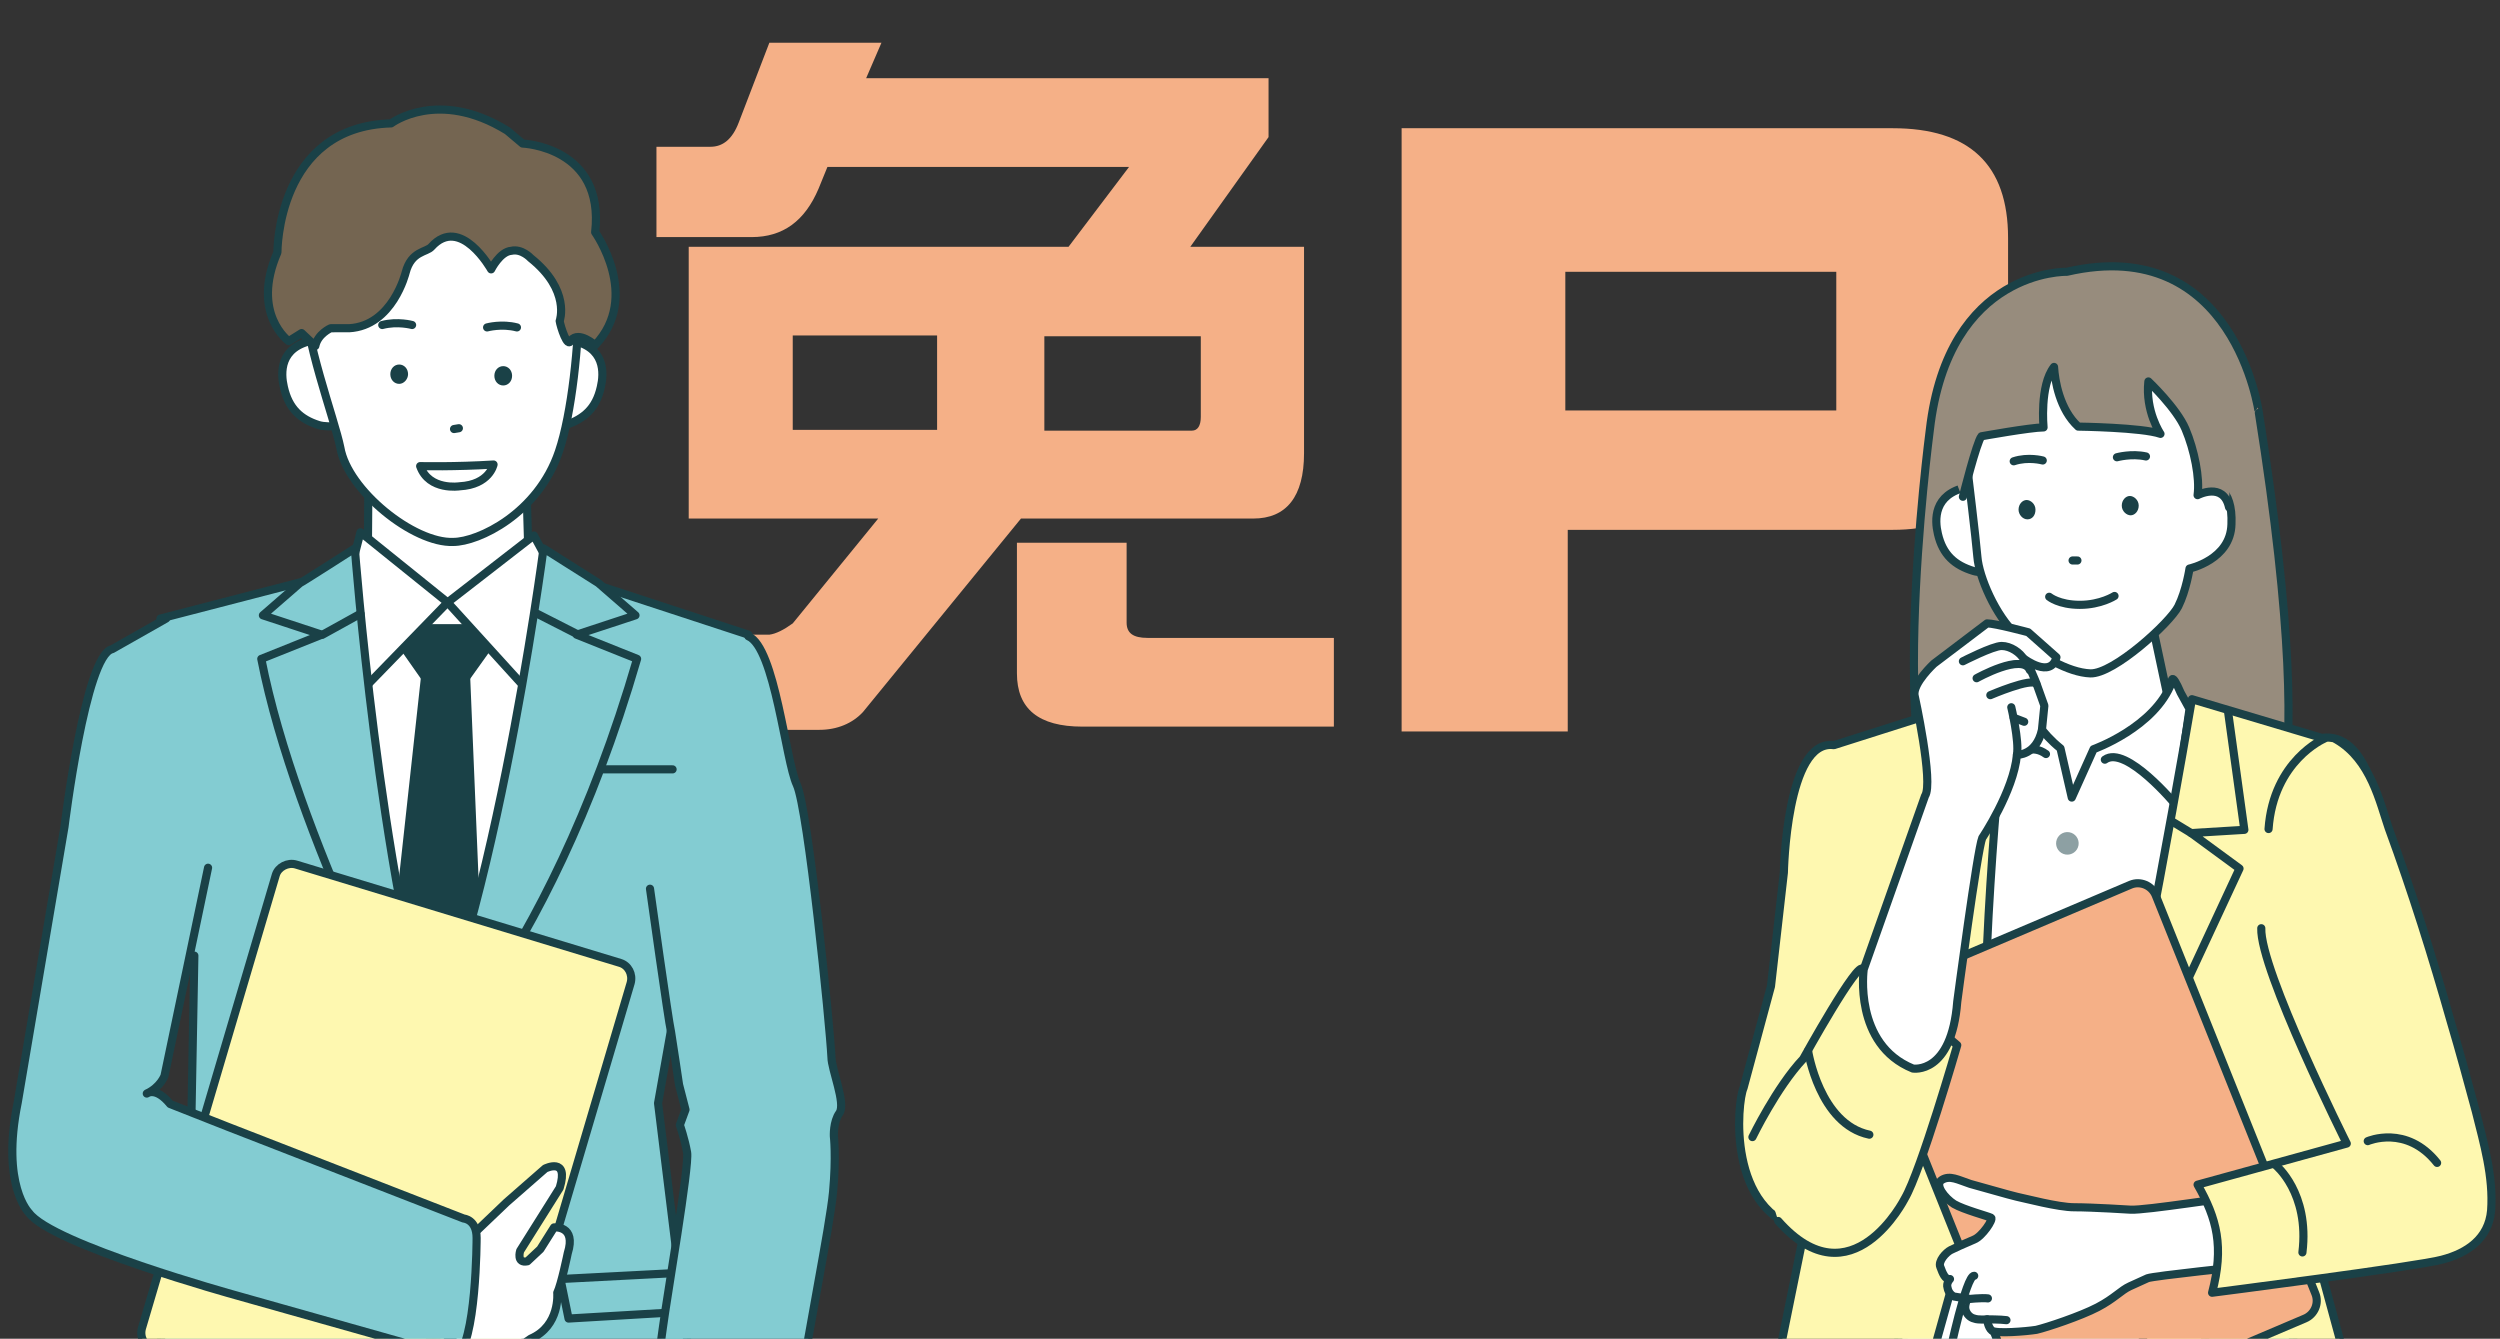
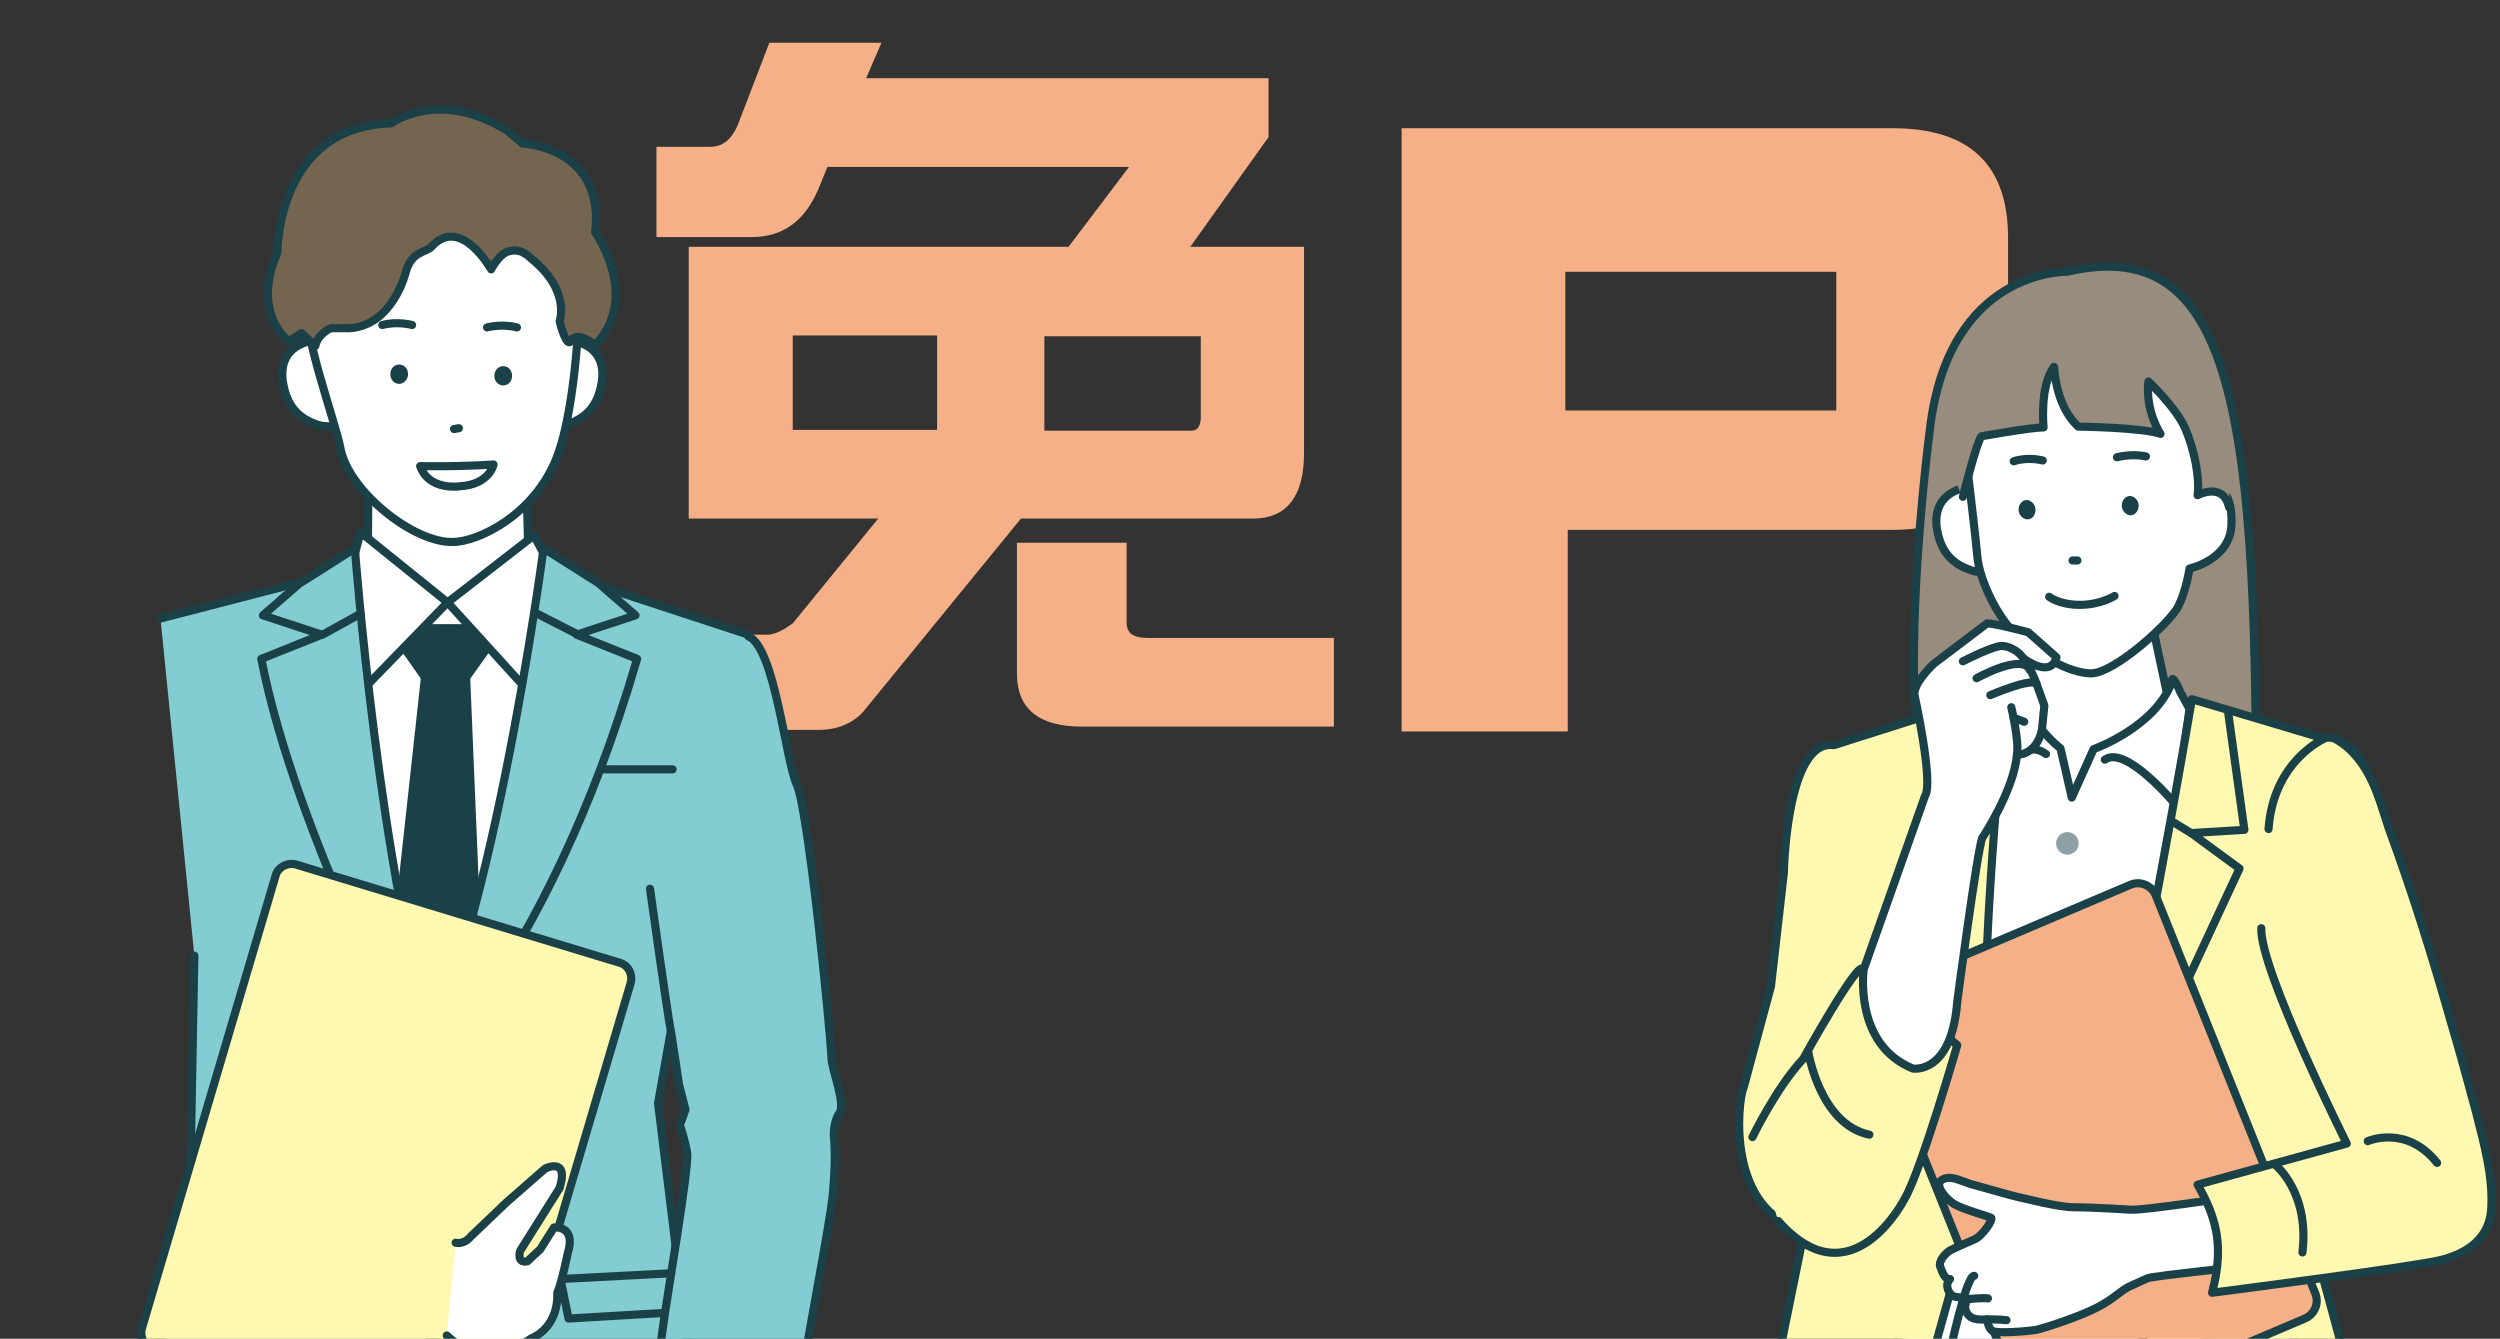
<svg xmlns="http://www.w3.org/2000/svg" xmlns:xlink="http://www.w3.org/1999/xlink" version="1.1" id="レイヤー_1" x="0px" y="0px" viewBox="0 0 310 166" style="enable-background:new 0 0 310 166;" xml:space="preserve">
  <rect x="0" y="0" width="310" height="166" fill="#333333" stroke="none" />
  <style type="text/css">
	.st0{clip-path:url(#SVGID_00000173866774984392899550000006975354487240133803_);}
	.st1{fill:#F5B087;}
	.st2{fill:#1A4147;stroke:#1A4147;stroke-width:1.01;stroke-linecap:round;stroke-linejoin:round;}
	.st3{fill:#83CCD2;stroke:#1A4147;stroke-width:1.01;stroke-linecap:round;stroke-linejoin:round;}
	.st4{fill:#FFFFFF;stroke:#1A4147;stroke-width:1.01;stroke-linecap:round;stroke-linejoin:round;}
	.st5{fill:#FFFFFF;}
	.st6{fill:#278957;stroke:#1A4147;stroke-width:1.01;stroke-linecap:round;stroke-linejoin:round;}
	.st7{fill:none;stroke:#1A4147;stroke-width:1.01;stroke-linecap:round;stroke-linejoin:round;}
	.st8{fill:#FEF8B0;}
	.st9{fill:#1A4147;}
	.st10{fill:#746551;stroke:#1A4147;stroke-width:1.01;stroke-linecap:round;stroke-linejoin:round;}
	.st11{fill:#978C7D;stroke:#1A4147;stroke-width:1.01;stroke-linecap:round;stroke-linejoin:round;}
	.st12{fill:none;stroke:#1A4147;stroke-width:4.2;stroke-linecap:round;stroke-linejoin:round;}
	.st13{fill:none;stroke:#93C4AB;stroke-width:1.46;stroke-linecap:round;stroke-linejoin:round;}
	.st14{fill:#FEF8B0;stroke:#1A4147;stroke-width:1.01;stroke-linecap:round;stroke-linejoin:round;}
	.st15{fill:#8DA0A3;}
	.st16{fill:#7D7D7D;}
	.st17{fill:#F5B087;stroke:#1A4147;stroke-width:1.01;stroke-linecap:round;stroke-linejoin:round;}
	.st18{fill:#978C7D;}
</style>
  <g id="a">
</g>
  <g id="b">
    <g id="c">
      <g>
        <defs>
          <rect id="SVGID_1_" width="310" height="166" />
        </defs>
        <clipPath id="SVGID_00000078019004256401964190000000302171581362776725_">
          <use xlink:href="#SVGID_1_" style="overflow:visible;" />
        </clipPath>
        <g style="clip-path:url(#SVGID_00000078019004256401964190000000302171581362776725_);">
          <g>
            <g>
              <path class="st1" d="M109.3,5.3l-1.9,4.4h49.9V17l-9.7,13.6h14.1v25.6c0,5.4-2.2,8.1-6.3,8.1h-28.8L107,88.3        c-1.3,1.4-3.2,2.2-5.4,2.2H81.4V78.7h14c0.8-0.1,1.8-0.6,2.9-1.4l10.6-13H85.4V30.6h47.1l7.5-9.9h-37.4l-1.1,2.7        c-1.7,4-4.4,6-8.3,6H81.4V18.2h6.7c1.5,0,2.7-0.9,3.5-3l3.8-9.9H109.3L109.3,5.3z M116.2,41.6H98.3v11.7h17.9V41.6z         M139.7,67.3v9.9c0,1.3,0.8,1.9,2.6,1.9h23.1v11h-31.2c-5.4,0-8.1-2.2-8.1-6.6V67.3C126.2,67.3,139.7,67.3,139.7,67.3z         M148.9,51.7v-10h-19.4v11.7h18.3C148.5,53.4,148.9,52.8,148.9,51.7L148.9,51.7z" />
              <path class="st1" d="M245.2,62.2c-2.6,2.4-6.1,3.5-10.5,3.5h-40.3v25h-20.6V15.9h60.9c9.5,0,14.3,4.5,14.3,13.6v22.8        C249,56.5,247.7,59.8,245.2,62.2L245.2,62.2z M227.7,33.7h-33.6v17.2h33.6V33.7z" />
            </g>
            <g>
              <g>
                <path class="st2" d="M32.6,346c0,0-4.3,2.8-6.6,3.9c-2.4,1-9.4,3.2-9.4,4.1s-1.4,8.1,0.2,9c1.5,0.9,7.8,1.7,9.5,1.8         c1.7,0,7.9-1.8,9.9-2.7c2-0.9,6-2.7,6-2.7l2.2-3.9l1,2.4l6.7-3.5c0,0-0.3-7.4-0.6-9c-0.2-1.6-1.8-3.5-1.8-3.5         s-5.9,4.1-8.2,4.4C39.1,346.4,35.1,346.5,32.6,346L32.6,346z" />
                <path class="st2" d="M76.8,346.1c0,0,4.5,2.5,6.9,3.3s9.6,2.5,9.7,3.4c0.1,0.9,2,7.9,0.5,9c-1.5,1-7.6,2.3-9.3,2.5         s-8.1-1.2-10.1-1.9c-2-0.8-6.2-2.2-6.2-2.2l-2.5-3.7l-0.8,2.4l-6.9-3c0,0-0.2-7.4-0.1-9c0.1-1.6,1.5-3.6,1.5-3.6         s6.2,3.7,8.5,3.7C70.4,347.1,74.4,346.9,76.8,346.1L76.8,346.1z" />
                <path class="st3" d="M54.1,210.1l0,15.1l3.8,116.4c0,0,3.4,3.6,4.8,4.4c1.4,0.8,7.1,1.2,8.1,1.2s7.5-1.8,7.5-1.8l-0.2-2.8         c0,0-0.5-3.6-0.5-5.5c0-2.2-0.3-8.3,0.1-12.6c0.4-3.9,2.2-33.7,2.2-38.4s3.6-66.8,3.9-71.5c0.4-4.7,2-33.3,2-33.3         s-14.4-5.1-33.6-5.6c-17.4-0.5-27.5,6-27.5,6s-0.9,35-0.6,41.7c0.3,6.7,2.7,41.9,3.1,47c0.3,5.1,2.3,37.1,3,40.2         c0.7,3.1,1.3,19.6,1.3,22s0.7,9.4,0.7,9.4l-1.4,4.3c0,0,5.3,2.8,8.5,1.6c3.2-1.2,7.1-0.7,8.5-2.3c1.4-1.6,3.6-4.5,3.6-4.5         s0.6-112.6,0.6-116.9s-0.2-12.4-0.5-14.7L54.1,210.1L54.1,210.1z" />
              </g>
              <path class="st3" d="M92.8,78.7l-23.5-7.7l-5.9,37.9l-10.6,24l2.3,57.6c0.3,2.7,0.6,6.9,6,6.5s27.8-2.9,27.8-2.9        s-1.9-15.2-2.7-19.9l-4.6-37.4l4.4-24.8" />
              <path class="st3" d="M24.1,118.5l-0.5,27.4l-5.1,28.2c-1.5,7.4-3,20.5-3,20.5s19.4,2.1,26.3,2.6s6.9-5.5,7.3-7.8        c0.6-3.1,2.8-12.3,3.1-15.2l1.7-12.3l-1.8-29.8l-10.6-61l-21.6,5.6" />
              <path class="st4" d="M65.5,69.4v-1.5l-0.3-10.4H45.7l-0.1,12.9C45.5,70.3,54.7,92.5,65.5,69.4L65.5,69.4z" />
              <g>
                <polygon class="st5" points="41.5,71.2 52.1,132.2 64.7,106.4 67.5,68.8 61.6,74.8 58.8,73.3 50.7,73.7        " />
                <g>
                  <g>
                    <polygon class="st2" points="58.2,77.9 53.1,77.9 47.3,76.3 52.7,84 57.8,84 62.3,77.7          " />
                    <polygon class="st2" points="48.6,121.5 52.7,84 57.8,84 59.3,120.1 54,129.8          " />
                  </g>
                  <g>
                    <polygon class="st4" points="55.5,74.7 44.7,66 43.8,69.5 45.3,85.2          " />
                    <polygon class="st4" points="65.5,85.7 55.5,74.7 66.2,66.4 67.5,68.8          " />
                  </g>
                </g>
              </g>
              <path class="st3" d="M44,68c0,0,3,40,10.2,63.4l-2.2,0.8c0,0-15.3-28.5-19.6-50.5l7.5-3l-7.3-2.4l4.6-4C37.3,72.3,44,68,44,68        z" />
              <path class="st3" d="M67.4,68c0,0-6.7,51.1-17.2,67.7c0,0,17.5-15.1,28.8-54l-7.5-3l7.3-2.4l-4.6-4L67.4,68z" />
              <circle class="st6" cx="56" cy="139.5" r="1.8" />
              <circle class="st6" cx="57.5" cy="161" r="1.8" />
              <line class="st7" x1="83.4" y1="95.4" x2="74.9" y2="95.4" />
              <g>
                <line class="st7" x1="71.7" y1="78.7" x2="66.6" y2="76.1" />
                <line class="st7" x1="40" y1="78.7" x2="44.7" y2="76.1" />
              </g>
              <polygon class="st6" points="35.2,163.5 19.8,162.6 20.8,157.8 36.2,158.6       " />
              <polygon class="st3" points="70.5,163.5 85.8,162.6 84.9,157.8 69.5,158.6       " />
              <g>
                <path class="st8" d="M59.1,179.4c1,0.3,2.2-0.3,2.5-1.3l16.6-56.2c0.3-1.1-0.3-2.2-1.3-2.5l-40.2-12.2         c-1-0.3-2.2,0.3-2.5,1.3l-16.6,56.2c-0.3,1.1,0.3,2.2,1.3,2.5L59.1,179.4L59.1,179.4z" />
                <path class="st7" d="M59.1,179.4c1,0.3,2.2-0.3,2.5-1.3l16.6-56.2c0.3-1.1-0.3-2.2-1.3-2.5l-40.2-12.2         c-1-0.3-2.2,0.3-2.5,1.3l-16.6,56.2c-0.3,1.1,0.3,2.2,1.3,2.5L59.1,179.4L59.1,179.4z" />
              </g>
              <g>
                <g>
-                   <path class="st4" d="M82.9,181.6c0,0-2.8,7.2-3.3,7.8c-0.5,0.6-1.4,2.3-1.9,3c-0.5,0.7-1.8,3.4-2.7,4.5          c-0.9,1.1-1.9,1.7-1.7,2.7c0.2,1.1,2.1,0.6,3.1-0.1c1.1-0.7,2.9-2.9,3.2-3.2c0.3-0.2,1.4,1.7,1.4,2.7c0,1.2,0,2.4,0,2.9          c0,0.6,0.5,1.9,1.2,1.9c0.7,0,1.5,0.1,1.7-0.5c0,0,0.2,0.6,0.8,0.7c0.6,0.1,1.2-0.1,1.4-0.4c0.2-0.4,0.7-1.2,0.7-1.2          s0.4,0.6,1,0.8c0.6,0.1,1.1-0.2,1.4-0.5c0.3-0.3,0.7-1.3,0.7-1.3s0.9,0.3,1.4,0c0.5-0.3,1.7-3.5,2-4.7          c0.3-1.2,0.8-5.2,0.7-7.4c-0.2-2.2-0.6-3.2-0.6-4.3c0-1.1,0-2.2,0-2.2L82.9,181.6L82.9,181.6z" />
                  <g>
                    <path class="st4" d="M84,203.4c0,0,0.4-2,0.9-2.7" />
                    <path class="st4" d="M86.8,202.5c0,0,0.6-1.7,1-2.2" />
                    <path class="st4" d="M89.9,201.4c0,0,0.6-1.4,1-1.9" />
                  </g>
                </g>
-                 <path class="st4" d="M82,181l-0.8,3.9c0,0,4.1,2,6.5,2.5c3.9,0.8,7.4-0.5,7.4-0.5l0.6-4.2C95.6,182.7,89.4,180.3,82,181z" />
              </g>
              <path class="st3" d="M80.6,110.2c0,0,2.3,16.5,2.6,17.7c0.2,1.2,1,6.6,1,6.6l0.8,3.1l-0.7,1.9c0,0,0.6,1.7,0.9,3.4        c0.3,1.7-2.5,17.9-3,21.7c-0.5,3.9-2.4,16.6-2.4,16.6s4.4,2.2,7,2.2c2.5,0,9.6,0.2,9.6,0.2s2.4-7.5,3-12.4        c0.6-4.9,3.5-19.1,3.9-23.4c0.4-4.4,0.1-6.9,0.1-6.9s-0.1-1.8,0.7-2.9c0.8-1.2-1-5.4-1-6.9c-0.2-4.1-2.9-30.8-4.3-33.8        s-2.7-17-6-18.4" />
              <g>
                <path class="st4" d="M56.5,154.1c0,0,1,0.3,1.9-0.8l4.4-4.2l4.8-4.2c0,0,3-1.5,1.8,2.4l-4.9,7.8c0,0-0.5,1.6,0.9,1.3l1.6-1.5         l1.7-2.7c0,0,2.8-0.3,1.7,3.2c0,0-0.8,3.9-1.3,4.9c0,0,0.4,4.1-3.3,5.7c0,0-5.4,4.3-10.4-0.4" />
-                 <path class="st3" d="M25.8,107.6l-5.4,25.8c0,0-0.5,1.4-2.2,2.2c0,0,1.1-0.9,2.9,1.3l7.1,2.8l29.3,11.4c0,0,1.6,0.1,1.6,2.4         c0,0,0,13.3-2.6,14.8l-27.3-7.7c0,0-22.8-6.3-25.6-10.2c0,0-3.5-3.4-1.4-13.7L8,102.5c0,0,2.6-21.3,5.9-22l6.7-3.8" />
              </g>
              <g>
                <path class="st4" d="M65.5,51.7c-2.2-3.3,1-10.3,5.3-9.5c4.3,0.8,4.1,4.1,3.7,5.8c-0.6,2.7-2.1,3.9-4.3,4.7         C68.9,53.1,66.2,52.8,65.5,51.7L65.5,51.7z" />
                <path class="st4" d="M44.2,51.7c2.2-3.2-1-10.3-5.3-9.5c-4.3,0.8-4.1,4.1-3.7,5.8c0.6,2.7,2.1,4,4.3,4.7         C40.8,53.1,43.5,52.8,44.2,51.7L44.2,51.7z" />
                <path class="st4" d="M37.8,36.4c0.1-5.8,6-15.5,11.3-16c3-0.3,8.8-1.1,11.7-0.4c3.4,0.9,6.2,7.3,8.6,10.1         c2.2,2.5,2.4,3.3,2.4,6.4c0,6.2-0.9,14.8-2.5,19.5c-2.6,7.7-10,11.2-13.1,11.2c-4.9,0.2-13.1-6.4-14-11.7         C41.5,52,37.6,41.7,37.8,36.4L37.8,36.4z" />
                <path class="st4" d="M60.4,40.6c0,0,1.8-0.5,3.7,0" />
                <path class="st4" d="M51.1,40.3c0,0-1.8-0.5-3.7,0" />
                <line class="st7" x1="56.9" y1="53.1" x2="56.3" y2="53.2" />
                <g>
                  <path class="st9" d="M63.5,46.6c0-0.7-0.5-1.2-1.1-1.2s-1.1,0.5-1.1,1.2s0.5,1.2,1.1,1.2S63.5,47.3,63.5,46.6z" />
                  <path class="st9" d="M50.6,46.4c0-0.7-0.5-1.2-1.1-1.2s-1.1,0.5-1.1,1.2s0.5,1.2,1.1,1.2S50.6,47,50.6,46.4z" />
                </g>
                <path class="st10" d="M60.9,33.4c0,0-3.8-6.8-7.4-2.8c-0.6,0.7-2.5,0.5-3.2,3.2c0,0-1.6,6.6-7,6.9H41c0,0-1.6,0.7-1.9,2.2         l-1.7-1.6l-1.6,1c0,0-4.7-3.4-1.4-11c0,0-0.1-15.6,14.1-16c0,0,5.8-4.4,14.4,0.9l1.9,1.6c0,0,10.2,0.4,9,11c0,0,5.7,8,0,14         c0,0-2-1.8-3-0.6l0,0c-0.4,1.1-1.3-1.7-1.4-2.4c0,0,1.4-3.8-3.6-7.8c0,0-1.1-1.2-2.4-0.9C62,31.2,60.9,33.4,60.9,33.4         L60.9,33.4z" />
                <path class="st4" d="M52.1,57.8c0,0,4.4,0.1,9.1-0.2c0,0-0.5,2.5-4.2,2.7C57,60.3,53.2,60.9,52.1,57.8L52.1,57.8z" />
              </g>
            </g>
            <g>
              <g>
-                 <path class="st4" d="M274.3,330.8c-0.2-3.2,0.6-12.9,1.6-29.4c1-16.5,3.4-41.5,3.4-41.5c-6-3.6-17.6-1.5-17.6-1.5         c-1.9,22.1,0.6,41.4,1.1,52.3c0.5,11,2.6,20.9,2.8,26c0.2,4,0.2,7.8,0.6,11.3s1.2,12.2,5.3,12.1c7.2-0.2,8-5.3,7.8-7.1         c-0.5-2.9-2-8.8-2.7-12C276.2,338.7,274.3,330.8,274.3,330.8L274.3,330.8z" />
                <g>
                  <path class="st2" d="M274.1,366.4c0,0,7.5,0.9,7.1-14l-5.4-19.4l-9.4,19.3C266.5,352.4,266.1,364.1,274.1,366.4L274.1,366.4          z" />
                  <path class="st4" d="M274.4,329.5c0,0,1.6,2.5,4.1,11.7l2.4,12c0,0-11,0.1-13.9,1.9l-1.1-6.9l-0.9-17.6" />
                </g>
                <path class="st4" d="M244.3,331.3c0.1-3.2-1-12.8-2.5-29.3c-1.5-16.5-4.7-41.4-4.7-41.4c5.9-3.8,17.5-2.1,17.5-2.1         c2.6,22,0.7,41.4,0.6,52.3c-0.2,11-1.9,21-2,26c0,4-1.1,7.5-1.5,11s-3.1,12.3-7.2,12.3c-7.2,0-6.1-5.7-5.9-7.5         c0.4-2.9,3.1-8,3.6-11.1C242.7,339.2,244.3,331.3,244.3,331.3L244.3,331.3z" />
                <g>
                  <path class="st2" d="M237.5,366.1c0,0,7.8,2.5,13.7-11.1l2.6-18.9l-17.3,14.1C236.5,350.2,231.3,360.7,237.5,366.1          L237.5,366.1z" />
                  <path class="st4" d="M253.4,334.4c0,0,1.7,1.9-1.3,10.5l-2.8,12c0,0-10.1-4.5-13.5-4.1l1.9-6.8l6.5-16.4" />
                </g>
              </g>
-               <path class="st11" d="M256.3,33.7c0,0-14.7-0.4-17,19.6c0,0-6.3,47.6,3.6,51.9l9.9,4.3l0,0l23.1-3.8l3.8-0.3        c0,0,8.9-0.7,0.4-54.2C280.1,51.2,277.1,28.9,256.3,33.7L256.3,33.7z" />
+               <path class="st11" d="M256.3,33.7c0,0-14.7-0.4-17,19.6c0,0-6.3,47.6,3.6,51.9l9.9,4.3l0,0l23.1-3.8l3.8-0.3        C280.1,51.2,277.1,28.9,256.3,33.7L256.3,33.7z" />
              <g>
                <path class="st3" d="M237.9,161.5c0,0-10.3,23.1-16.2,48.5s-9.9,46.8-14.3,69c0,0,6.4,3.5,8.8,3.4s9.9-1.7,9.9-1.7         s1,11.5,1,13.4c0,2,7.9,2.6,10.7,2.2c2.8-0.4,8.6-3.3,12.6-2.2s14.3,6.5,19.9,6.4c5.5-0.1,15-3,15-3l0.6-9.5         c0,0,6,1.1,10.3,1.4c4.4,0.3,13-2.2,13-2.2s-7.1-50.7-12.2-74.9c-4.7-22.1-14.2-51.2-14.2-51.2s-13.8,1.7-23.7,1.6         C243.8,162.6,237.8,161.5,237.9,161.5L237.9,161.5z" />
                <path class="st3" d="M225.9,280.6c0,0,3.6-75.6,4.2-85.4c0,0-10.5,60.2-11.7,86.7" />
                <path class="st7" d="M275.4,187.4c0,0-1.4,63.3,0.6,88.9" />
                <path class="st3" d="M276.5,180.2c0,0,11.5,50.8,9.2,107.8" />
                <path class="st7" d="M244.4,200.9c0,0-0.6,37.2-1.1,54.6c-0.5,17.4-2.3,32.5-2.1,39.6" />
                <path class="st7" d="M253.6,232.8c0,0,1.8,36.7-0.2,62.1" />
              </g>
              <polyline class="st4" points="268.9,86.9 268.2,90.3 275.5,96.3 275.9,130.2 273.2,169.2 235.2,171.9 237.6,95.8 250.8,89.4         252.1,79.4 252.9,72.7 265.9,72.8 268.9,86.9       " />
-               <path class="st12" d="M270.1,168.9c0,0-17.5,4.5-42.1,0.7" />
              <rect x="248.5" y="169" transform="matrix(1 -1.570732e-02 1.570732e-02 1 -2.656 3.983)" class="st13" width="7.6" height="4.1" />
              <path class="st14" d="M223.8,152.5l-0.1,0.3l-7.2,35.4l7.1,4.5c7.5,3.2,11.4-8,11.4-8l8.2-29.4l3.4-17.5        c-1.7-12.8,1.7-46.7,1.7-46.7l1.2-3.9l-4.8-0.3l-17.3,5.5c-5.9-0.8-6.2,15.8-6.2,15.8l-1.6,14.1l-3.4,12.6        C215.4,136.7,214.1,150.4,223.8,152.5L223.8,152.5z" />
              <path class="st4" d="M261,94.2c2.6-1.9,8.8,5.6,8.8,5.6l1.7-11.9l-1.1-2c-1.2-2.8-1.1-1.3-1.1-1.3c-2.1,5.6-9.7,8.3-9.7,8.3        l-2.7,6l-1.4-6.1c-4.7-3.8-4.9-8.3-4.9-8.3s-0.2-1.1-2.2,1.5l-1.7,11.5c0,0,3.6-6.5,7-4" />
              <path class="st7" d="M244.7,86.9l-6.3,14l6.1,1l-6.6,4c0,0,2.2,21.1,6.4,32.3" />
              <path class="st14" d="M271.8,86.7c0,0-7.1,42-10.7,53c0,0,2.8,27.2,11.1,46.5c0,0,5,10.5,11.6,7.6c0,0,10.7-3.9,12.3-5.8        l-9.5-34.9c0,0,8.8-5.5,10.3-14.4c0,0,1.1-12.6,0-20.4l-2-17.6c0,0-1.3-10-7-9.2L271.8,86.7L271.8,86.7z" />
              <polyline class="st7" points="276.3,88.4 278.3,102.9 271.7,103.3 277.7,107.7 263.7,137.8       " />
              <path class="st7" d="M288.2,91.6c0,0-6.3,2.7-6.9,11.2" />
              <line class="st7" x1="247.4" y1="100.9" x2="244.6" y2="101.9" />
              <line class="st7" x1="269.4" y1="101.9" x2="271.7" y2="103.3" />
              <ellipse transform="matrix(0.16 -0.987 0.987 0.16 112.091 340.908)" class="st15" cx="256.4" cy="104.6" rx="1.4" ry="1.4" />
              <ellipse transform="matrix(0.16 -0.987 0.987 0.16 96.611 351.713)" class="st15" cx="255" cy="119.1" rx="1.4" ry="1.4" />
              <path class="st15" d="M256,132.1c0-0.8-0.7-1.4-1.4-1.4s-1.4,0.7-1.4,1.4s0.7,1.4,1.4,1.4S256.1,132.9,256,132.1z" />
              <path class="st16" d="M254.6,164.4c0-0.8-0.7-1.4-1.4-1.4s-1.4,0.7-1.4,1.4s0.7,1.4,1.4,1.4S254.6,165.2,254.6,164.4z" />
              <path class="st17" d="M285.8,163.5l-31.3,13.3c-1.2,0.5-2.6-0.1-3.1-1.3l-19.8-49.4c-0.5-1.2,0.1-2.6,1.3-3.1l31.3-13.3        c1.2-0.5,2.6,0.1,3.1,1.3l19.8,49.4C287.6,161.6,287,163,285.8,163.5L285.8,163.5z" />
              <g>
                <path class="st4" d="M266.3,158.5c0,0-1.1,0.5-2.2,1c-1.1,0.5-1.9,1.5-4,2.6c-2.1,1.1-6.3,2.5-7.6,2.8         c-1.3,0.2-5,0.5-5.5,0.1s-0.6-1.4-0.6-1.4s-1.1,0.1-1.6-0.1c-0.5-0.1-1-0.6-1.1-1.2c-0.1-0.6,0.3-1.3,0.3-1.3s-1-0.1-1.5-0.2         c-0.4,0-0.9-0.5-1-1.1c-0.2-0.6,0.3-1.1,0.3-1.1c-0.6,0.1-0.9-0.7-1.2-1.5c-0.3-0.7,0.7-1.8,1.3-2.1c0.4-0.2,1.7-0.8,2.9-1.3         c1-0.4,2.4-2.5,2.1-2.7c-0.4-0.2-3.4-1-4.6-1.7c-1.1-0.7-2.5-2.4-1.5-3c1-0.6,2,0,3.5,0.5c1.5,0.4,4.9,1.4,5.8,1.6         c1,0.2,5.1,1.3,7.1,1.3c2.3,0,7,0.3,7,0.3c1.9,0.1,12.3-1.6,13.5-1.6s1,8.6,1,8.6S267.1,158.2,266.3,158.5L266.3,158.5z" />
                <g>
                  <path class="st4" d="M241.7,168.1c0,0,2.1-10,3.1-9.9" />
                  <path class="st4" d="M243.9,161.1c0,0,1.9-0.2,2.6-0.1" />
                  <path class="st4" d="M246.4,163.6c0,0,1.7,0,2.4,0.1" />
                </g>
              </g>
              <path class="st14" d="M289.7,91.7c4.3,2.5,5.4,7.8,6.5,11c2.9,7.9,5.4,15.9,7.7,24c1.1,3.7,2.1,7.4,3.1,11.1        c1,4,2.2,8.1,1.9,12.3c-0.3,3.5-3,5.3-6.1,6.1c-2.8,0.8-28.5,4.1-28.5,4.1c1.5-5.7,0.6-9.2-1.8-13.4l18.5-5.1        c0,0-10.8-21.6-10.6-26.7" />
              <path class="st7" d="M293.6,141.5c0,0,4.8-2.1,8.6,2.7" />
              <path class="st4" d="M249.3,69.7c2.1-3.3-1.1-10.2-5.4-9.3c-4.2,0.9-4,4.1-3.6,5.8c0.6,2.6,2.1,3.9,4.4,4.6        C246,71.2,248.6,70.8,249.3,69.7L249.3,69.7z" />
              <path class="st4" d="M272.8,60.3c1.7-0.8,4.1,0.2,3.9,4.7c-0.1,4.4-5.2,5.5-5.2,5.5s-0.4,2.7-1.4,4.7c-1,2-8,8.4-10.9,8.3        c-2.7-0.1-6.4-2.2-9.1-4.7s-4.7-7.3-4.9-9.7s-1.2-10.6-1.2-10.6c-0.1-1.6-1.9-13.9,15.5-14.2C277,43.9,272.8,60.3,272.8,60.3        L272.8,60.3z" />
              <g>
                <path class="st4" d="M254.1,74c0,0,1.2,1,3.8,1c2.6,0,4.3-1.1,4.3-1.1" />
                <g>
                  <path class="st9" d="M250.3,63.2c0-0.7,0.5-1.2,1-1.2s1.1,0.5,1.1,1.2s-0.4,1.2-1,1.2S250.3,63.8,250.3,63.2z" />
                  <path class="st9" d="M263.1,62.7c0-0.7,0.5-1.2,1-1.2s1.1,0.5,1.1,1.2s-0.5,1.2-1,1.2S263.1,63.4,263.1,62.7z" />
                </g>
                <path class="st4" d="M253.3,57.1c0,0-1.8-0.5-3.6,0.1" />
                <path class="st4" d="M262.5,56.7c0,0,1.8-0.5,3.6-0.1" />
                <line class="st7" x1="257" y1="69.5" x2="257.6" y2="69.5" />
              </g>
              <path class="st18" d="M244.6,45.2c-2.5,4.2-4.1,10.2-1.3,16.4c0,0,1.7-6.8,2.3-7.5c0,0,6.1-1.1,7.7-1.1c0,0-0.5-5.2,1.3-7.5        c0.1,1.7,0.7,5.3,3,7.4c0,0,7.9,0.1,10.2,0.9c0,0-1.9-2.8-1.5-6.5c0,0,3.5,3.3,4.6,5.9s1.8,6.1,1.5,8.2c0,0,3.2-1.7,3.9,1.5        c0,0,2.2-17.7-6-22.7" />
              <path class="st7" d="M243.4,61.6c0,0,1.7-6.8,2.3-7.5c0,0,6.1-1.1,7.7-1.1c0,0-0.5-5.2,1.3-7.5c0.1,1.7,0.7,5.3,3,7.4        c0,0,7.9,0.1,10.2,0.9c0,0-1.9-2.8-1.5-6.5c0,0,3.5,3.3,4.6,5.9s1.8,6.1,1.5,8.2c0,0,3.2-1.7,3.9,1.5" />
              <path class="st7" d="M282.2,144.5c0,0,4.2,3.4,3.3,10.8" />
              <g>
                <path class="st14" d="M217.3,141c0,0,3-6.2,6.3-9.7c0,0,6.9-12.5,7.4-11.1l9.7,7.7l2,1.7c0,0-4.5,15.6-6.5,19         c0,0-6.6,13.1-15.7,2.8" />
                <g>
                  <path class="st4" d="M231.1,120.2c0,0-1.3,9.3,6.1,12.3c0,0,4.8,0.8,5.5-8.3c0,0,2.5-18.9,3.1-20.3c0,0,3.9-5.8,4.3-10.3          c0,0,2.4,0.1,3.1-3.1l0.3-3l-1-2.8c0,0-1.1-2.8-1.5-3c0,0,3.3,2.5,4-0.2l-3.5-3.1c0,0-4.1-1.1-5.1-1.1l-6.6,5          c0,0-2.6,2.4-2.4,3.9c0,0,2.4,10.9,1.3,12.5L231.1,120.2L231.1,120.2z" />
                  <path class="st4" d="M249.4,87.7c0,0,1,4.2,0.7,5.9" />
                  <line class="st7" x1="251" y1="89.5" x2="249.7" y2="89" />
                  <path class="st4" d="M246.8,86.2c0,0,5.1-2.2,5.7-1.4" />
                  <path class="st4" d="M245.1,84.1c0,0,5.7-3.2,6.6-1" />
                  <path class="st4" d="M243.4,82c0,0,3.7-1.9,4.8-1.9s2.3,0.8,2.8,1.7" />
                </g>
                <path class="st7" d="M224.2,130.3c0,0,1.4,9.1,7.6,10.4" />
              </g>
            </g>
          </g>
        </g>
      </g>
    </g>
  </g>
</svg>